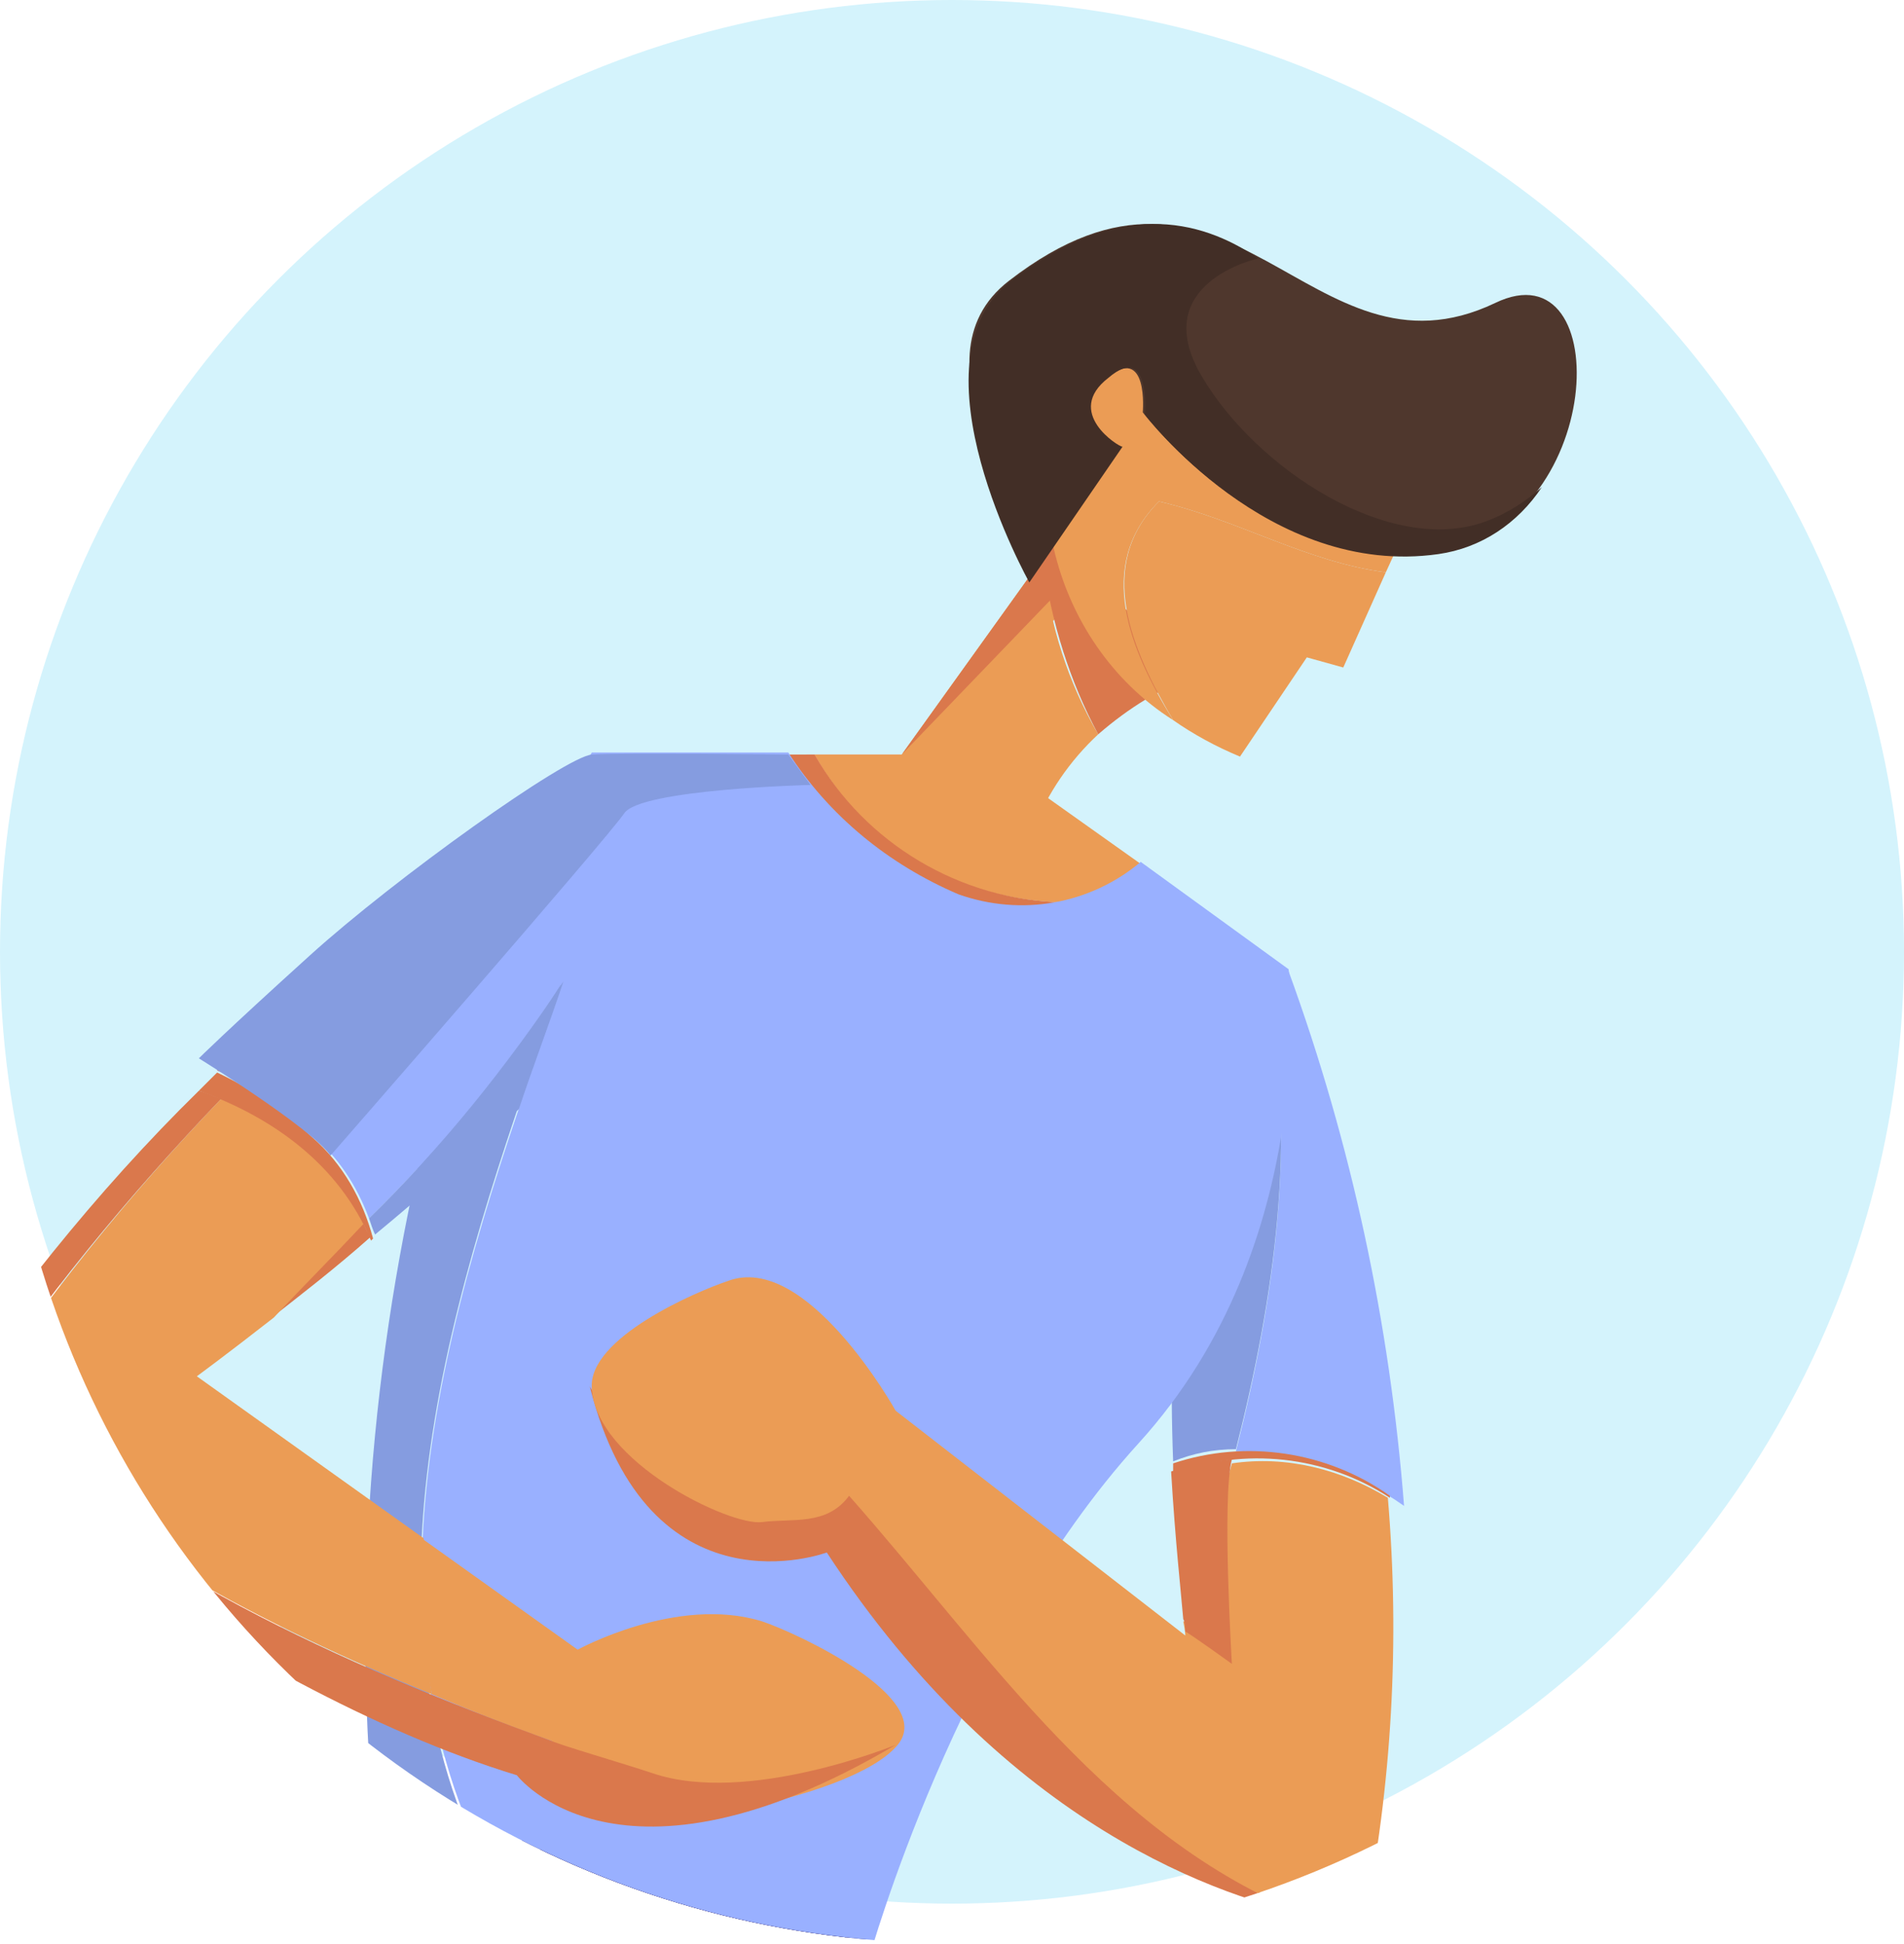
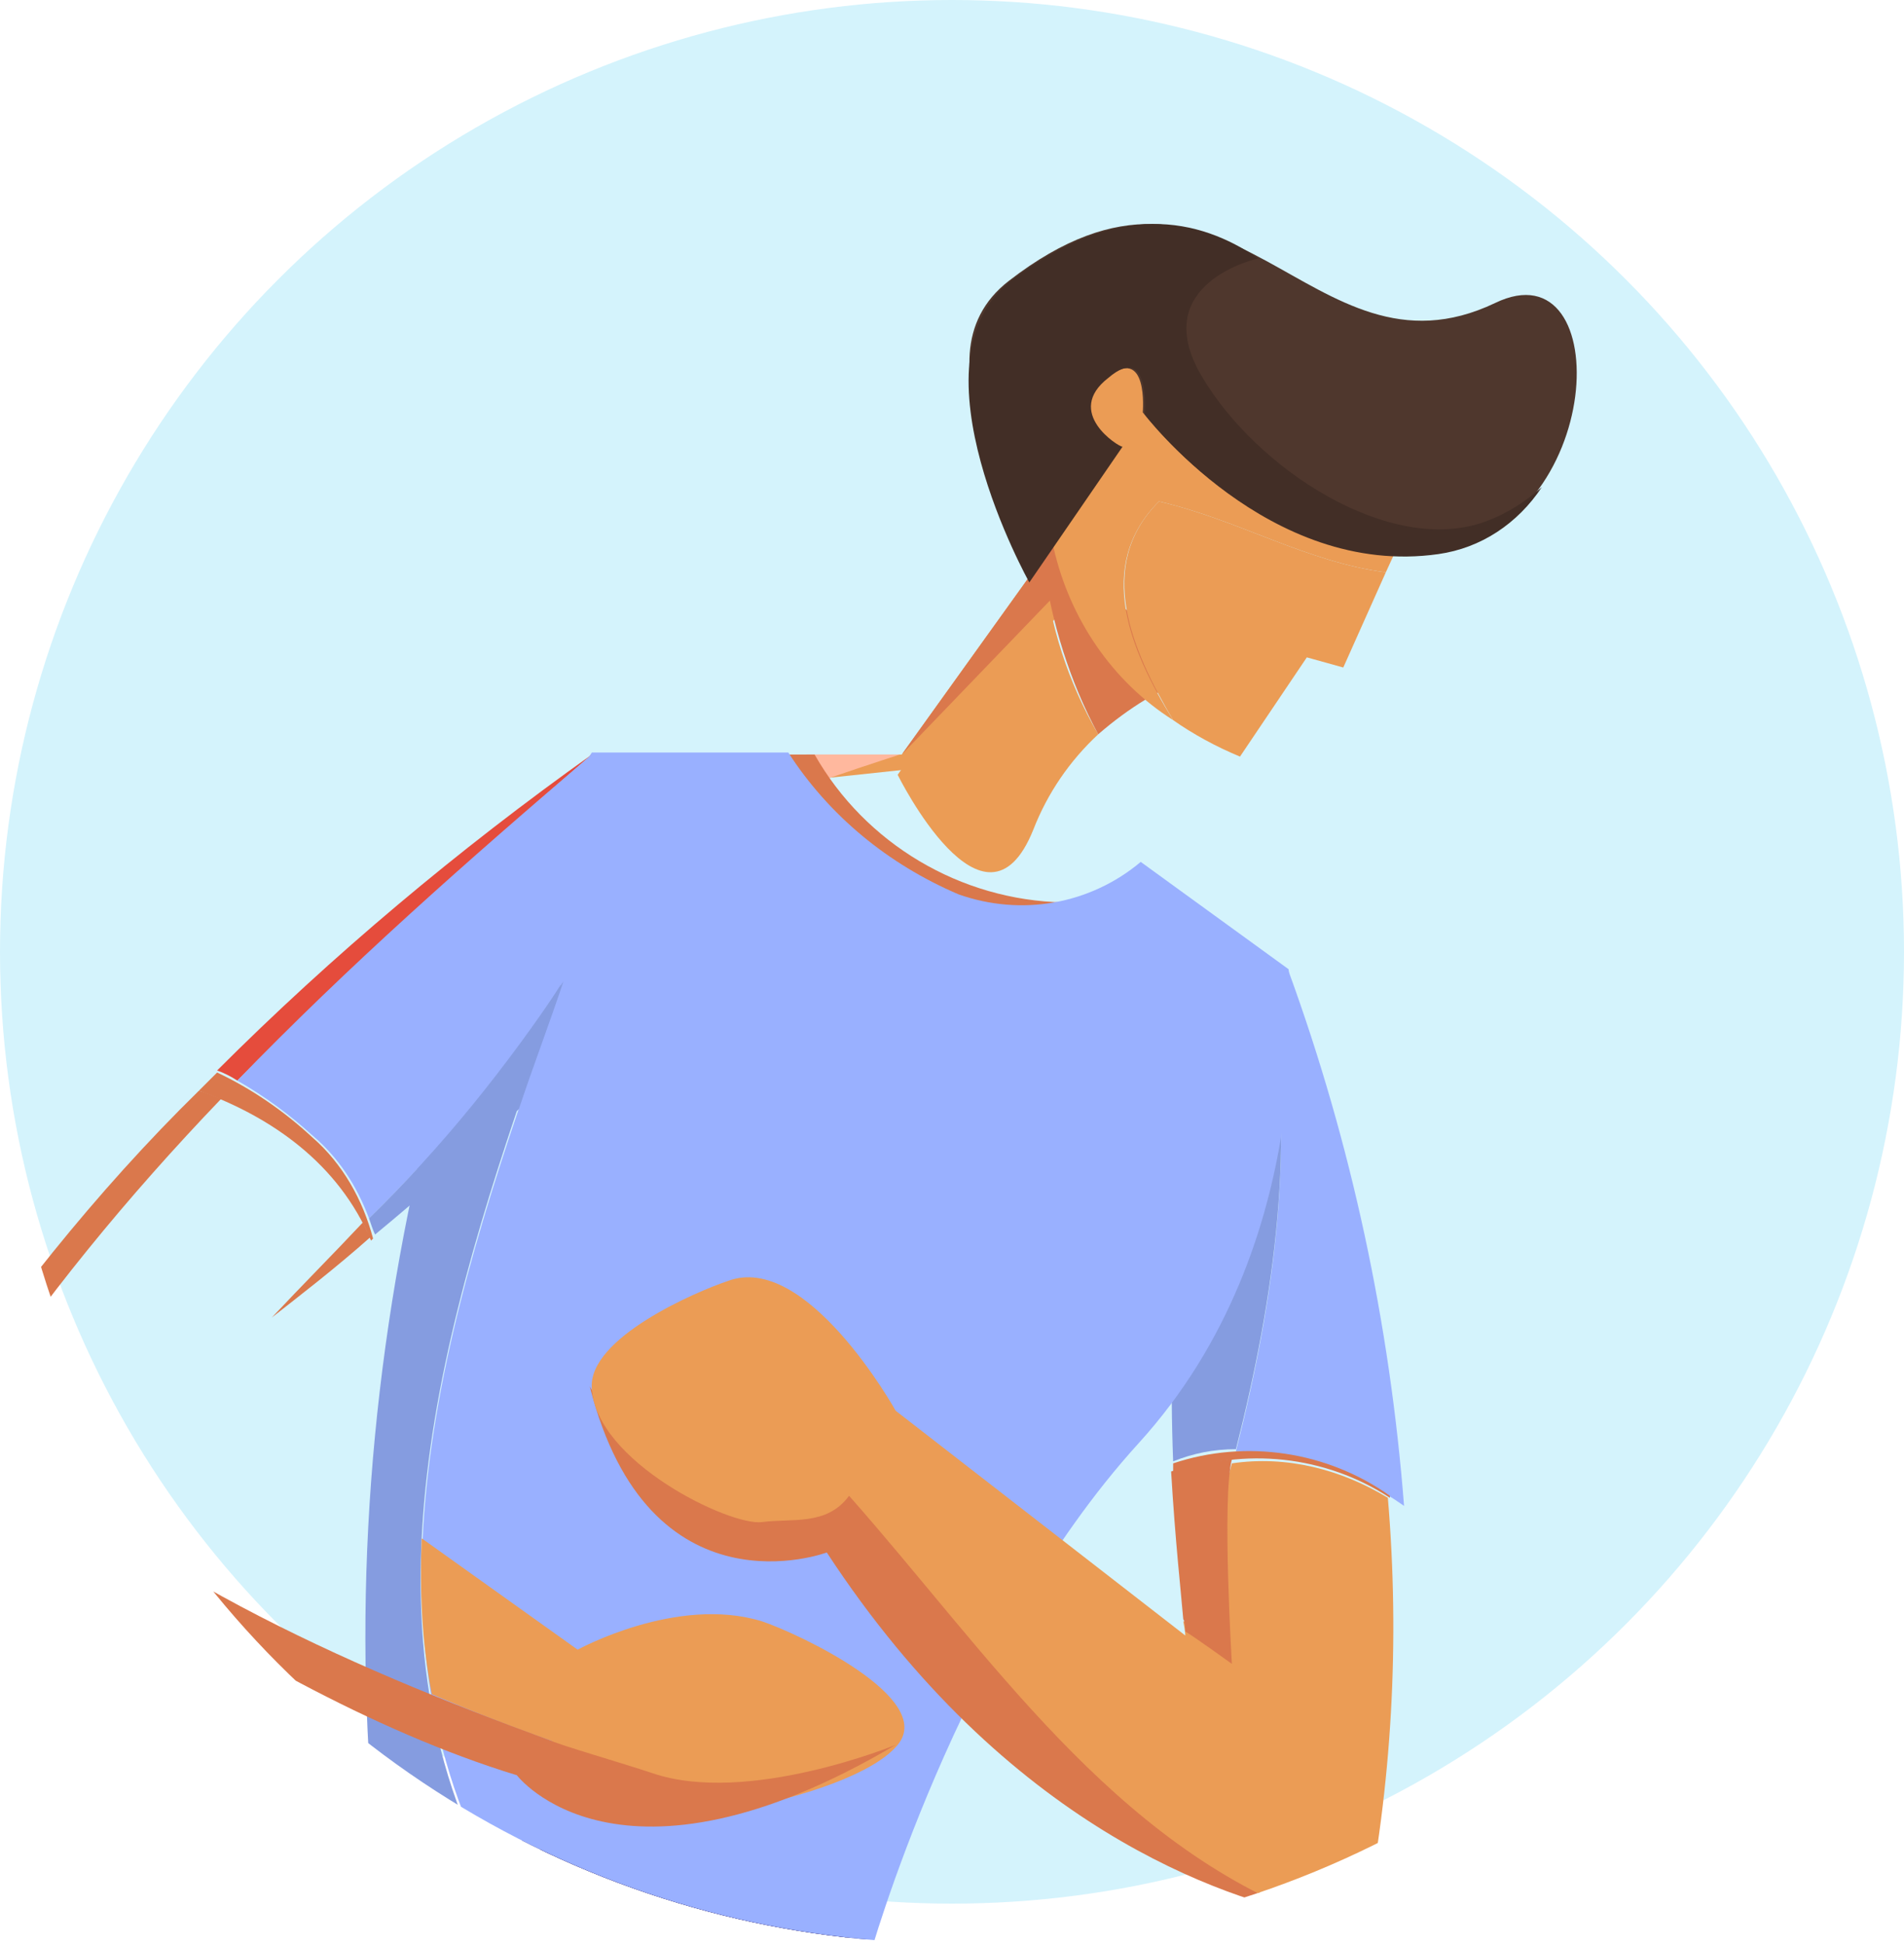
<svg xmlns="http://www.w3.org/2000/svg" xmlns:xlink="http://www.w3.org/1999/xlink" version="1.1" id="Layer_1" x="0px" y="0px" viewBox="0 0 94 96" style="enable-background:new 0 0 94 96;" xml:space="preserve">
  <style type="text/css">
	.st0{fill:#D4F3FC;}
	.st1{clip-path:url(#SVGID_00000071552103294068880150000008382403299561495981_);}
	.st2{fill:#EB9C55;}
	.st3{fill:#DA784C;}
	.st4{fill:#FFB89E;}
	.st5{fill:#4F372D;}
	.st6{fill:#99B0FF;}
	.st7{fill:#859CE0;}
	.st8{fill:#3F327A;}
	.st9{fill:#322666;}
	.st10{fill:#E54C3C;}
	.st11{fill:#FF5B41;}
	.st12{fill:#E8462C;}
	.st13{fill:#422E26;}
</style>
  <g id="Constipation_" transform="translate(-229 -1498)">
    <circle id="Ellipse_4113" class="st0" cx="276" cy="1545" r="47" />
    <g id="Constipation_2" transform="translate(4564.918 -1836.24)">
      <g id="Group_25153">
        <g>
          <g>
            <defs>
              <circle id="SVGID_1_" cx="-4288.9" cy="3383.2" r="47" />
            </defs>
            <clipPath id="SVGID_00000120521182238463312020000017521818397704557697_">
              <use xlink:href="#SVGID_1_" style="overflow:visible;" />
            </clipPath>
            <g id="Group_25152" style="clip-path:url(#SVGID_00000120521182238463312020000017521818397704557697_);">
              <g id="Group_25151">
                <path id="Path_52335" class="st2" d="M-4284.4,3362.1c0.3,3,1.2,5.8,2.7,8.4c-1.4,1.3-2.5,2.9-3.2,4.7         c-2.4,6-6.7-2.7-6.7-2.7L-4284.4,3362.1z" />
                <path id="Path_52336" class="st2" d="M-4295.5,3372.7l4.7-0.5l9.6-10.2l-1.3-2.9l-8.9,12.4h-4.7L-4295.5,3372.7z" />
                <path id="Path_52337" class="st3" d="M-4283.8,3363.6l-7.6,7.9l7.6-10.6V3363.6z" />
                <path id="Path_52338" class="st4" d="M-4295.9,3373c0.4-0.2,4.4-1.5,4.4-1.5h-5.5L-4295.9,3373z" />
                <path id="Path_52339" class="st3" d="M-4283.8,3361.3l7.1,6.2c-1.9,0.7-3.5,1.7-5,3c-1.4-2.6-2.3-5.5-2.7-8.4L-4283.8,3361.3         z" />
                <path id="Path_52340" class="st2" d="M-4278.7,3359c3.9,0.9,7.3,3,11.2,3.5l-2.1,4.7l-1.8-0.5l-3.3,4.9         c-1.2-0.5-2.3-1.1-3.3-1.8C-4280,3366.4-4281.9,3362.2-4278.7,3359z" />
                <path id="Path_52341" class="st2" d="M-4266.4,3360.1l-1.1,2.4c-3.9-0.5-7.3-2.6-11.2-3.5c-3.2,3.2-1.4,7.4,0.7,10.8         c-3-1.9-5.1-5-5.9-8.5C-4285.4,3353.7-4282.7,3341.2-4266.4,3360.1z" />
                <path id="Path_52342" class="st5" d="M-4279.5,3354.6c0,0,6.1,8.1,14.5,6.9s8.9-15.2,2.9-12.3c-9.2,4.4-13-9.6-24-1.1         c-5.2,4,1.6,12.2,1.6,12.2l3.8-4c0,0-2.7-1.7-0.6-3.4S-4279.5,3354.6-4279.5,3354.6z" />
                <path id="Path_52343" class="st6" d="M-4273.3,3383c0.3-0.3,0.6-0.6,1-0.8c3.1,8.5,5,17.4,5.7,26.4c-2.4-1.7-5.3-2.7-8.3-2.7         C-4273,3398.4-4271.9,3390.7-4273.3,3383z" />
                <path id="Path_52344" class="st7" d="M-4273.3,3383c1.4,7.6,0.3,15.3-1.6,22.8c-1.1,0-2.1,0.2-3.1,0.6         C-4278.3,3398.6-4277.8,3387.6-4273.3,3383z" />
                <path id="Path_52345" class="st8" d="M-4293,3431.1c0,0,10.5,38.4,11.3,55.3l-11.2,62.6c0,0-13.1-30.4-5.4-64.2         c0,0-13.9-26.8-12.2-51.9S-4293,3431.1-4293,3431.1z" />
                <path id="Path_52346" class="st9" d="M-4310.5,3432.9c1.4-21.2,12.9-8,16.4-3.3c-1.8,11-4.7,35.4,0.5,53.2         c0,0-1.8,34.9-1,61.8c-3.2-9.5-9.8-33.7-3.8-59.9C-4298.3,3484.8-4312.2,3458.1-4310.5,3432.9z" />
                <path id="Path_52347" class="st8" d="M-4317,3427.4c0,0-7,4.1-4.8,15.3c0,0-6.5,21.4-3.9,42.8c0,0-18.5,14.6-23.8,63.5         l40.6-62.8l5.3-41.8c0,0,10.3,0.3,10.5-13.4S-4317,3427.4-4317,3427.4z" />
                <path id="Path_52348" class="st9" d="M-4316,3443.8c0,0-7.9,29.6-5.3,42.6c0,0-14.3,13.9-28.2,62.3         c5.3-48.7,23.8-63.2,23.8-63.2c-2.6-21.4,3.9-42.8,3.9-42.8c-2.2-11.2,4.8-15.3,4.8-15.3S-4321.2,3437.9-4316,3443.8z" />
-                 <path id="Path_52349" class="st2" d="M-4295.7,3371.5h8.5l7.6,5.4c-1.1,0.9-2.4,1.5-3.8,1.9         C-4288.6,3378.7-4293.2,3376-4295.7,3371.5z" />
                <path id="Path_52350" class="st3" d="M-4295.7,3371.5c2.5,4.4,7.2,7.2,12.3,7.3c-1.7,0.4-3.5,0.3-5.2-0.3         c-3.4-1.5-6.3-3.9-8.4-7H-4295.7z" />
                <path id="Path_52351" class="st6" d="M-4312.2,3425.7c-6.5-13.5-0.7-29.5,4.1-43c-2.1,3.2-4.4,6.2-7.1,9         c1.6-7.2,4.5-14.1,8.5-20.3h9.7c2,3.1,4.9,5.5,8.4,7c3.1,1.1,6.5,0.5,9-1.6l7.3,5.3c0,0,1.6,13.5-7.4,23.4         s-13.3,25.4-13.3,25.4c-0.9,0.5-1.8,0.9-2.8,1.2C-4302.3,3433.6-4309.5,3431.6-4312.2,3425.7z" />
                <path id="Path_52352" class="st7" d="M-4308.2,3382.8c-4.8,13.5-10.5,29.5-4.1,43c2.7,5.8,9.9,7.9,16.4,6.5         c-3.8,1.1-11.4,1.8-21.2-4.8c-1.5-11.9-0.8-23.9,1.8-35.6C-4312.6,3389-4310.2,3386-4308.2,3382.8z" />
                <path id="Path_52353" class="st3" d="M-4322.5,3399.3c1.5-1.6,3-3.1,4.5-4.7c0.1,0.2,0.2,0.5,0.4,0.7         C-4319.4,3396.9-4321.1,3398.2-4322.5,3399.3z" />
                <path id="Path_52354" class="st2" d="M-4315.1,3410.2l7.7,5.5c0,0,4.9-2.7,9.1-1.4c1.8,0.6,8.6,3.8,6.7,6.1         c-2.3,2.8-13.6,4.6-15.4,3.3c-1.3-0.9-1.3-3.3-1.7-3.5c-2-0.7-4-1.5-5.9-2.3C-4315.1,3415.3-4315.2,3412.8-4315.1,3410.2z" />
-                 <path id="Path_52355" class="st2" d="M-4325,3388.5c3,1.2,5.5,3.3,7.1,6.1c-1.5,1.6-3,3.1-4.5,4.7c-2.3,1.8-3.8,2.9-3.8,2.9         l11.2,8c-0.1,2.6,0,5.1,0.4,7.7c-8.3-3.4-16.4-7.6-22.8-13.9C-4333.8,3398.5-4329.6,3393.3-4325,3388.5z" />
                <path id="Path_52356" class="st3" d="M-4326.1,3388.1c0.4,0.1,0.8,0.3,1.1,0.4c-4.6,4.8-8.8,9.9-12.5,15.5         c7.9,7.7,18.4,12.4,28.8,16.2c0.4,0.2,3.5,1.1,5,1.6c4.7,1.6,12-1.4,12-1.4c-13.7,8.1-18.7,1.5-18.7,1.5         c-14.4-4.4-29.3-17.1-29.3-17.1C-4335.7,3398.8-4331.2,3393.1-4326.1,3388.1z" />
                <path id="Path_52357" class="st3" d="M-4326.1,3388.1c0.3-0.3,0.6-0.6,0.9-0.9c1.7,0.8,3.3,1.9,4.7,3.2c1.5,1.3,2.5,3.1,3,5         l-0.1,0.1C-4319.2,3391.7-4322.5,3389.4-4326.1,3388.1z" />
                <path id="Path_52358" class="st10" d="M-4306.7,3371.5c-6.1,5.3-12,10.5-17.5,16.1c-0.3-0.2-0.7-0.4-1-0.5         C-4319.5,3381.4-4313.3,3376.2-4306.7,3371.5z" />
                <path id="Path_52359" class="st6" d="M-4317.7,3394.4c-0.6-1.6-1.5-3-2.8-4.1c-1.1-1-2.3-1.9-3.7-2.7         c5.4-5.6,11.4-10.9,17.5-16.1c0,0,7.9,3.2,2.6,10.7c-1.9,2.5-4,4.8-6.3,6.9c0.7-2.2,1.5-4.3,2.2-6.3         C-4310.9,3387-4314.1,3390.9-4317.7,3394.4z" />
                <path id="Path_52360" class="st7" d="M-4317.7,3394.4c3.6-3.5,6.8-7.5,9.6-11.7c-0.7,2.1-1.5,4.2-2.2,6.3         c-2.3,2.1-4.8,4.3-7.1,6.2C-4317.5,3395-4317.6,3394.7-4317.7,3394.4z" />
                <path id="Path_52361" class="st11" d="M-4348.8,3543.4l-9.1,8.6h41.5L-4348.8,3543.4z" />
                <path id="Path_52362" class="st11" d="M-4294.9,3543.6l-8.6,8.5h41.5L-4294.9,3543.6z" />
                <path id="Path_52363" class="st3" d="M-4278,3407c0-0.2,0-0.4,0-0.5c3.6-1.2,7.6-0.6,10.7,1.6v0.1         C-4270.5,3406.1-4274.5,3405.7-4278,3407z" />
                <path id="Path_52364" class="st3" d="M-4297.7,3409.1c1.5-0.2,2.6,0.4,3.7-1.1c6.9,7.8,13.1,17.2,23.1,20.9         c-4.6-0.9-15.3-4.4-24.2-18c0,0-8.8,3.3-11.7-8.2C-4305.1,3405.8-4300.4,3409.5-4297.7,3409.1z" />
                <path id="Path_52365" class="st2" d="M-4300,3397.5c3.9-1.5,8.3,6.4,8.3,6.4l14.3,11.1c0,0,0-0.2-0.1-0.7c0,0,0.1,0,0.1,0.1         c0.8-2.6,1.6-5.3,2.3-7.9c2.7-0.4,5.4,0.3,7.7,1.7c0.6,7.1,0.2,14.2-1.2,21.1c-0.8,0-1.5-0.1-2.3-0.3         c-10.1-3.7-16.2-13.1-23.1-20.9c-1.1,1.5-2.8,1.1-4.3,1.3c-1.6,0.2-8.2-3-8.4-6.6C-4306.9,3400.3-4301.5,3398-4300,3397.5z" />
                <g id="Group_25149">
                  <path id="Path_52366" class="st8" d="M-4335.9,3548.5L-4335.9,3548.5l2-2.7v-0.1h-0.1l-5,1.4l1.7-2.6v-0.1h-0.1l-5,1.8          l1.8-2.6v-0.1h-0.1l-5.3,2.1l-0.1,0.1l0.1,0.1l0,0l5-2l-1.7,2.6v0.1h0.1l5-1.8l-1.7,2.5v0.1h0.1l5-1.3l-1.8,2.5          C-4336,3548.4-4336,3548.4-4335.9,3548.5C-4336,3548.5-4336,3548.5-4335.9,3548.5z" />
                </g>
                <g id="Group_25150">
                  <path id="Path_52367" class="st8" d="M-4281.5,3548.8L-4281.5,3548.8l2-2.7v-0.1h-0.1l-5,1.4l1.7-2.6v-0.1h-0.1l-5,1.8          l1.8-2.6v-0.1h-0.1l-5.3,2.1l-0.1,0.1l0,0l0.1,0.1l0,0l5-2l-1.7,2.6v0.1h0.1l5-1.8l-1.7,2.5v0.1h0.1l5-1.3l-1.8,2.5          C-4281.6,3548.7-4281.6,3548.7-4281.5,3548.8L-4281.5,3548.8C-4281.6,3548.8-4281.6,3548.8-4281.5,3548.8z" />
                </g>
                <path id="Path_52368" class="st12" d="M-4295.8,3549c0,0.9,0.7,1.7,1.7,1.7l0,0c0.9,0,1.7-0.7,1.7-1.7l0,0         c0-0.9-0.7-1.7-1.7-1.7l0,0C-4295.1,3547.3-4295.8,3548.1-4295.8,3549z" />
                <path id="Path_52369" class="st12" d="M-4350.3,3549.1c0,0.9,0.7,1.7,1.7,1.7c0.9,0,1.7-0.7,1.7-1.7l0,0         c0-0.9-0.7-1.7-1.7-1.7C-4349.6,3547.4-4350.3,3548.2-4350.3,3549.1L-4350.3,3549.1z" />
                <path id="Path_52370" class="st13" d="M-4281.2,3352.9c2.1-1.8,1.8,1.8,1.8,1.8s6.1,8.1,14.5,6.9c2.1-0.3,3.9-1.5,5.1-3.3         l0,0c-0.8,0.7-1.7,1.3-2.8,1.7c-4.7,1.7-11.3-2.6-14-7.2s2.8-5.8,2.8-5.8c-2.9-2-7-2.9-12.2,1.1s0.9,14.9,0.9,14.9l4.6-6.7         C-4280.7,3356.3-4283.4,3354.6-4281.2,3352.9z" />
-                 <path id="Path_52371" class="st7" d="M-4319.6,3391.3c0,0,13.7-15.7,14.5-16.9s9.2-1.4,9.2-1.4l-1.1-1.5c0,0-8.4-0.1-9.7,0         s-9.7,6.1-13.9,9.9s-5.5,5.1-5.5,5.1S-4320.6,3389.9-4319.6,3391.3z" />
                <path id="Path_52372" class="st3" d="M-4277.5,3414.2c-0.1-1.2-0.4-3.9-0.6-7.3c1-0.3,2-0.5,3-0.6c-0.5,1.9,0,10.1,0,10.1         s-1.8-1.3-2.3-1.6C-4277.4,3414.9-4277.4,3414.3-4277.5,3414.2z" />
              </g>
            </g>
          </g>
        </g>
      </g>
    </g>
  </g>
</svg>